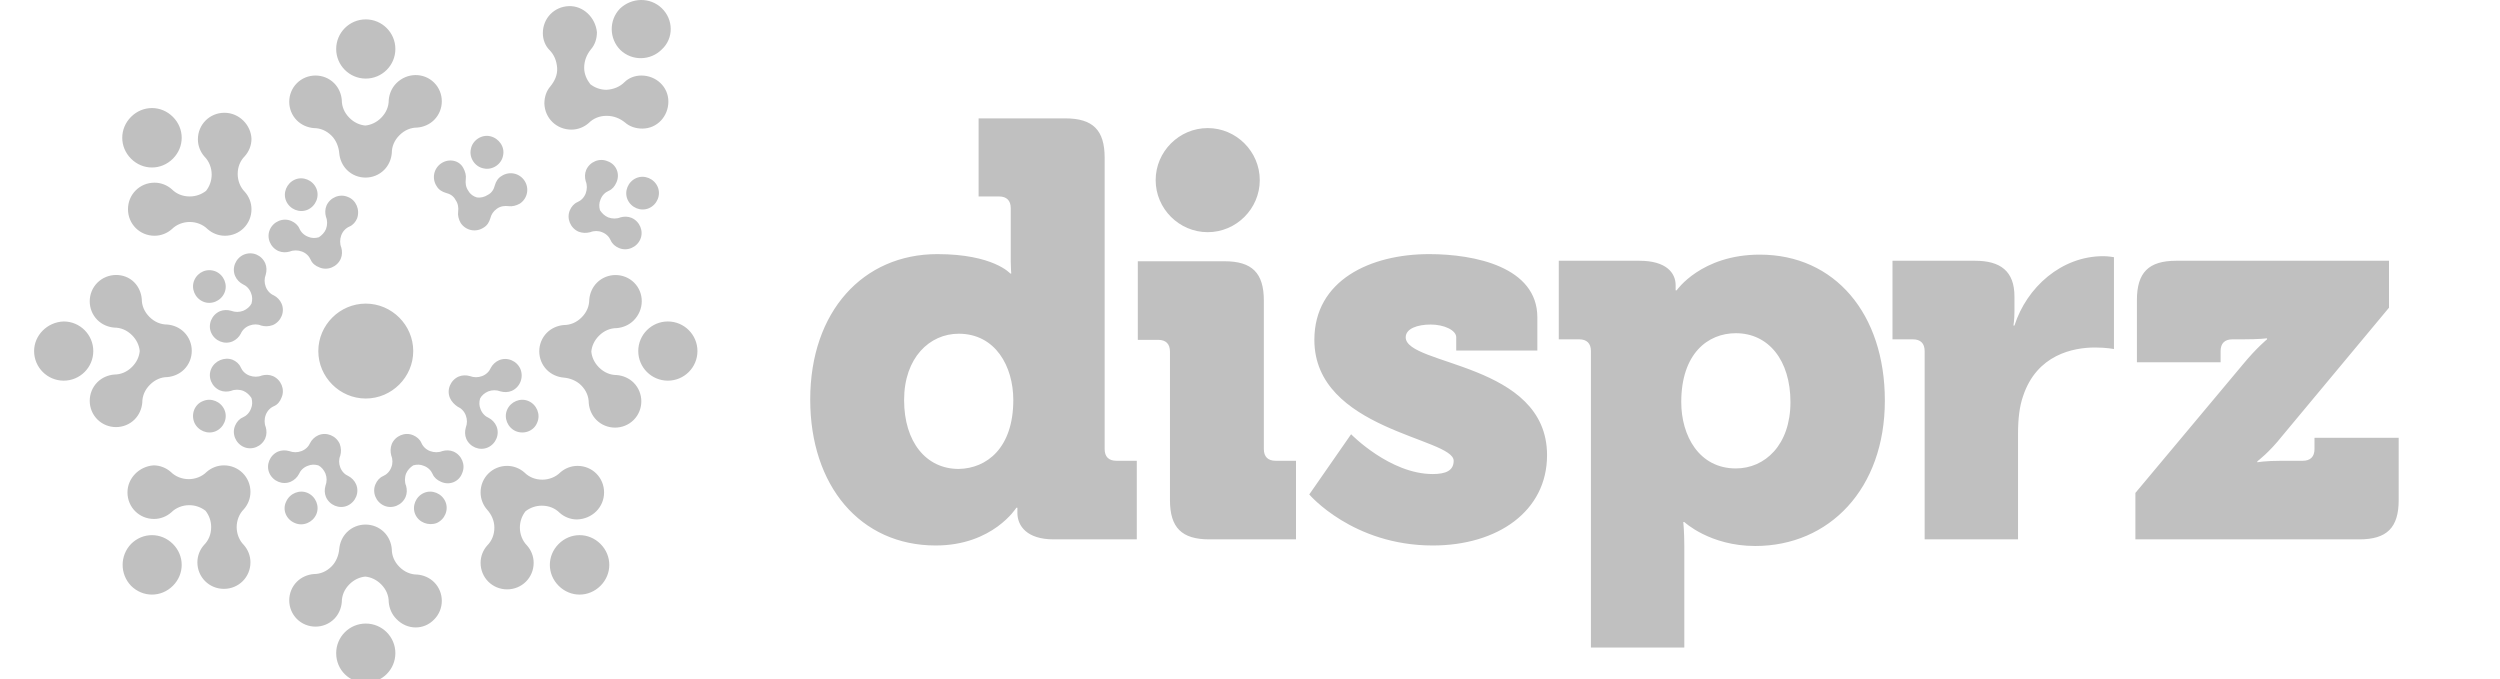
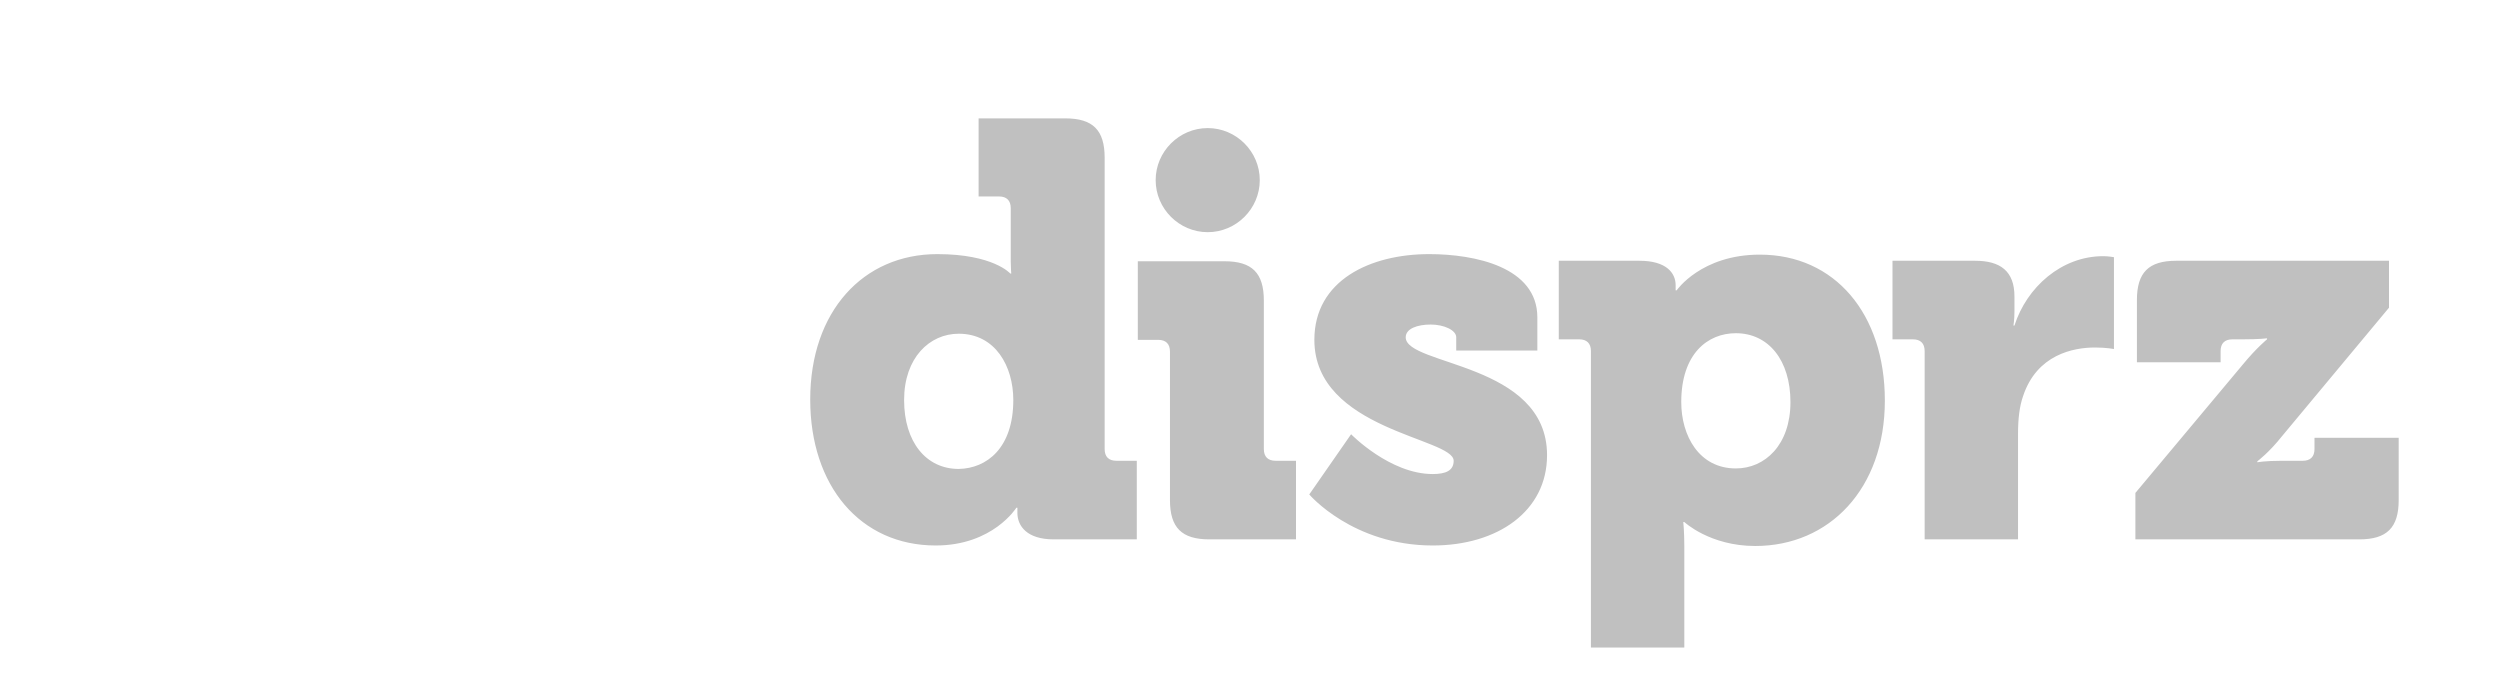
<svg xmlns="http://www.w3.org/2000/svg" fill="none" viewBox="0 0 184 50" height="50" width="184">
  <g clip-path="url(#clip0_4194_198)">
    <path fill="#C0C0C0" d="M176.543 32.223V36.805C176.543 38.833 175.68 39.697 173.652 39.697H157.165V36.279L165.051 26.853C166.103 25.576 166.854 24.975 166.854 24.975V24.9C166.854 24.9 166.328 24.975 165.051 24.975H164.3C163.737 24.975 163.436 25.276 163.436 25.839V26.665H157.277V22.083C157.277 20.055 158.141 19.192 160.169 19.192H175.83V22.647L167.981 32.073C167.004 33.312 166.14 33.951 166.14 33.951V34.026C166.14 34.026 166.666 33.913 167.981 33.913H169.483C170.046 33.913 170.347 33.613 170.347 33.05V32.223H176.543ZM154.198 25.576C155.024 25.576 155.587 25.689 155.587 25.689V18.929C155.587 18.929 155.174 18.854 154.799 18.854C151.719 18.854 149.165 21.144 148.264 23.961H148.189C148.189 23.961 148.264 23.548 148.264 22.91V21.82C148.264 19.943 147.212 19.192 145.372 19.192H139.288V24.975H140.79C141.354 24.975 141.654 25.276 141.654 25.839V39.697H148.527V31.923C148.527 30.796 148.639 29.895 148.902 29.144C149.916 26.102 152.583 25.576 154.198 25.576ZM138.725 29.482C138.725 35.979 134.631 40.185 129.185 40.185C125.843 40.185 123.965 38.42 123.965 38.42H123.89C123.89 38.42 123.965 39.134 123.965 40.185V47.659H117.092V25.839C117.092 25.276 116.792 24.975 116.229 24.975H114.726V19.192H120.66C122.651 19.192 123.327 20.093 123.327 20.994V21.37H123.402C123.402 21.37 125.205 18.741 129.523 18.741C135.044 18.741 138.725 23.097 138.725 29.482ZM131.777 29.594C131.777 26.515 130.162 24.524 127.758 24.524C125.693 24.524 123.74 26.027 123.74 29.594C123.74 32.073 125.054 34.477 127.758 34.477C129.899 34.477 131.777 32.749 131.777 29.594ZM103.46 24.825C103.46 24.186 104.324 23.886 105.3 23.886C106.276 23.886 107.178 24.299 107.178 24.825V25.801H113.149V23.36C113.149 19.642 108.53 18.703 105.187 18.703C100.868 18.703 96.737 20.619 96.737 25.013C96.737 31.66 106.99 32.223 106.99 33.913C106.99 34.627 106.427 34.89 105.45 34.89C102.295 34.89 99.441 31.96 99.441 31.96L96.362 36.392C96.362 36.392 99.554 40.148 105.45 40.148C110.22 40.148 113.863 37.631 113.863 33.5C113.863 26.665 103.46 26.928 103.46 24.825ZM89.001 39.697H95.385V33.913H93.883C93.32 33.913 93.019 33.613 93.019 33.05V22.121C93.019 20.093 92.155 19.229 90.127 19.229H83.743V25.013H85.245C85.808 25.013 86.109 25.313 86.109 25.876V36.805C86.109 38.833 86.973 39.697 89.001 39.697ZM92.719 13.258C92.719 11.155 90.991 9.427 88.888 9.427C86.785 9.427 85.057 11.155 85.057 13.258C85.057 15.361 86.785 17.088 88.888 17.088C90.991 17.088 92.719 15.361 92.719 13.258ZM77.546 39.697C75.593 39.697 74.88 38.721 74.88 37.744V37.368H74.805C74.805 37.368 73.077 40.148 68.871 40.148C63.313 40.148 59.632 35.754 59.632 29.407C59.632 22.91 63.538 18.703 68.984 18.703C73.115 18.703 74.354 20.13 74.354 20.13H74.429C74.429 20.13 74.391 19.717 74.391 19.229V15.323C74.391 14.76 74.091 14.459 73.528 14.459H72.025V8.713H78.41C80.438 8.713 81.302 9.577 81.302 11.605V33.05C81.302 33.613 81.602 33.913 82.166 33.913H83.668V39.697H77.546ZM74.579 29.444C74.579 26.965 73.265 24.562 70.561 24.562C68.42 24.562 66.542 26.327 66.542 29.444C66.542 32.524 68.157 34.514 70.561 34.514C72.626 34.477 74.579 32.974 74.579 29.444Z" />
-     <path fill="#C0C0C0" d="M26.921 1.427C28.123 1.427 29.099 2.404 29.099 3.606C29.099 4.807 28.123 5.784 26.921 5.784C25.719 5.784 24.743 4.807 24.743 3.606C24.743 2.404 25.719 1.427 26.921 1.427ZM26.921 50.25C28.123 50.25 29.099 49.274 29.099 48.072C29.099 46.87 28.123 45.894 26.921 45.894C25.719 45.894 24.743 46.87 24.743 48.072C24.743 49.311 25.719 50.25 26.921 50.25ZM2.51 25.839C2.51 27.041 3.486 28.017 4.688 28.017C5.89 28.017 6.866 27.041 6.866 25.839C6.866 24.637 5.89 23.66 4.688 23.66C3.486 23.698 2.51 24.674 2.51 25.839ZM51.332 25.839C51.332 24.637 50.356 23.66 49.154 23.66C47.952 23.66 46.976 24.637 46.976 25.839C46.976 27.041 47.952 28.017 49.154 28.017C50.356 28.017 51.332 27.041 51.332 25.839ZM9.645 8.601C8.782 9.464 8.782 10.816 9.645 11.68C10.509 12.544 11.861 12.544 12.725 11.68C13.589 10.816 13.589 9.464 12.725 8.601C11.861 7.737 10.509 7.737 9.645 8.601ZM44.197 43.114C45.06 42.251 45.06 40.899 44.197 40.035C43.333 39.171 41.981 39.171 41.117 40.035C40.253 40.899 40.253 42.251 41.117 43.114C41.981 43.978 43.333 43.978 44.197 43.114ZM9.645 43.114C10.509 43.978 11.861 43.978 12.725 43.114C13.589 42.251 13.589 40.899 12.725 40.035C11.861 39.171 10.509 39.171 9.645 40.035C8.819 40.899 8.819 42.251 9.645 43.114ZM21.701 13.22C21.1 13.483 20.799 14.196 21.062 14.797C21.325 15.398 22.039 15.699 22.64 15.436C23.241 15.173 23.541 14.459 23.278 13.858C23.015 13.258 22.302 12.957 21.701 13.22ZM32.141 38.495C32.742 38.232 33.043 37.519 32.78 36.918C32.517 36.317 31.803 36.016 31.202 36.279C30.602 36.542 30.301 37.256 30.564 37.857C30.827 38.458 31.54 38.72 32.141 38.495ZM14.302 31.096C14.565 31.697 15.279 31.998 15.88 31.735C16.48 31.472 16.781 30.759 16.518 30.158C16.255 29.557 15.542 29.256 14.941 29.519C14.34 29.744 14.039 30.458 14.302 31.096ZM48.403 13.746C48.14 13.145 47.426 12.844 46.826 13.107C46.225 13.37 45.924 14.084 46.187 14.685C46.45 15.286 47.164 15.586 47.764 15.323C48.365 15.06 48.666 14.347 48.403 13.746ZM14.302 20.619C14.039 21.219 14.34 21.933 14.941 22.196C15.542 22.459 16.255 22.158 16.518 21.557C16.781 20.956 16.48 20.243 15.88 19.98C15.241 19.717 14.565 20.018 14.302 20.619ZM39.54 31.096C39.803 30.496 39.502 29.782 38.901 29.519C38.3 29.256 37.587 29.557 37.324 30.158C37.061 30.759 37.362 31.472 37.962 31.735C38.601 31.998 39.315 31.697 39.54 31.096ZM21.701 38.495C22.302 38.758 23.015 38.458 23.278 37.857C23.541 37.256 23.241 36.542 22.64 36.279C22.039 36.016 21.325 36.317 21.062 36.918C20.762 37.519 21.062 38.232 21.701 38.495ZM36.085 10.028C35.446 9.877 34.77 10.328 34.657 10.967C34.507 11.605 34.958 12.281 35.596 12.394C36.235 12.544 36.911 12.093 37.024 11.455C37.174 10.816 36.723 10.178 36.085 10.028ZM26.921 29.331C28.836 29.331 30.414 27.754 30.414 25.839C30.414 23.923 28.836 22.346 26.921 22.346C25.006 22.346 23.428 23.923 23.428 25.839C23.428 27.754 25.006 29.331 26.921 29.331ZM48.703 0.601C47.84 -0.225 46.488 -0.187 45.624 0.639C44.798 1.503 44.835 2.855 45.661 3.681C46.525 4.507 47.877 4.469 48.703 3.643C49.605 2.817 49.567 1.427 48.703 0.601ZM31.953 6.084C32.705 6.835 32.705 8.075 31.953 8.826C31.616 9.164 31.165 9.352 30.714 9.389C30.226 9.389 29.775 9.577 29.4 9.953C29.024 10.328 28.836 10.779 28.836 11.267C28.799 11.718 28.611 12.168 28.273 12.506C27.522 13.258 26.283 13.258 25.532 12.506C25.194 12.168 25.006 11.718 24.968 11.267C24.931 10.816 24.743 10.328 24.405 9.99C24.029 9.615 23.579 9.427 23.09 9.427C22.64 9.389 22.189 9.201 21.851 8.863C21.1 8.112 21.1 6.873 21.851 6.122C22.602 5.371 23.841 5.371 24.593 6.122C24.931 6.46 25.118 6.911 25.156 7.361C25.156 7.849 25.344 8.3 25.719 8.676C26.057 9.014 26.47 9.201 26.884 9.239C27.297 9.201 27.71 9.014 28.048 8.676C28.423 8.3 28.611 7.849 28.611 7.361C28.649 6.911 28.836 6.46 29.174 6.122C29.963 5.333 31.202 5.333 31.953 6.084ZM31.953 45.593C32.705 44.842 32.705 43.603 31.953 42.852C31.616 42.514 31.165 42.326 30.714 42.288C30.226 42.288 29.775 42.1 29.4 41.725C29.024 41.349 28.836 40.899 28.836 40.41C28.799 39.96 28.611 39.509 28.273 39.171C27.522 38.42 26.283 38.42 25.532 39.171C25.194 39.509 25.006 39.96 24.968 40.41C24.931 40.861 24.743 41.349 24.405 41.687C24.029 42.063 23.579 42.251 23.09 42.251C22.64 42.288 22.189 42.476 21.851 42.814C21.1 43.565 21.1 44.804 21.851 45.556C22.602 46.307 23.841 46.307 24.593 45.556C24.931 45.218 25.118 44.767 25.156 44.316C25.156 43.828 25.344 43.377 25.719 43.002C26.057 42.664 26.47 42.476 26.884 42.438C27.297 42.476 27.71 42.664 28.048 43.002C28.423 43.377 28.611 43.828 28.611 44.316C28.649 44.767 28.836 45.218 29.174 45.556C29.963 46.382 31.202 46.382 31.953 45.593ZM25.607 14.497C25.006 14.234 24.292 14.534 24.029 15.135C23.917 15.398 23.917 15.699 23.992 15.961C24.104 16.224 24.104 16.562 23.992 16.863C23.879 17.126 23.691 17.314 23.466 17.464C23.203 17.539 22.94 17.539 22.677 17.426C22.377 17.314 22.151 17.088 22.039 16.825C21.926 16.562 21.701 16.375 21.438 16.262C20.837 15.999 20.123 16.299 19.861 16.9C19.598 17.501 19.898 18.215 20.499 18.478C20.762 18.59 21.062 18.59 21.325 18.515C21.588 18.403 21.926 18.403 22.227 18.515C22.527 18.628 22.752 18.853 22.865 19.116C22.978 19.379 23.203 19.567 23.503 19.68C24.104 19.942 24.818 19.642 25.081 19.041C25.194 18.778 25.194 18.478 25.118 18.215C25.006 17.952 25.006 17.614 25.118 17.314C25.231 17.013 25.456 16.788 25.719 16.675C25.982 16.562 26.17 16.337 26.283 16.074C26.508 15.436 26.207 14.722 25.607 14.497ZM34.019 34.815C34.282 34.214 33.981 33.5 33.381 33.237C33.118 33.124 32.817 33.124 32.554 33.2C32.291 33.312 31.953 33.312 31.653 33.2C31.353 33.087 31.127 32.862 31.015 32.599C30.902 32.336 30.677 32.148 30.414 32.035C29.813 31.773 29.099 32.073 28.836 32.674C28.724 32.974 28.724 33.237 28.799 33.538C28.912 33.801 28.912 34.139 28.799 34.401C28.686 34.702 28.461 34.927 28.198 35.04C27.935 35.153 27.747 35.378 27.635 35.641C27.372 36.242 27.672 36.955 28.273 37.218C28.874 37.481 29.587 37.181 29.85 36.58C29.963 36.317 29.963 36.016 29.888 35.754C29.775 35.491 29.775 35.153 29.888 34.852C30.001 34.589 30.188 34.401 30.414 34.251C30.677 34.176 30.939 34.176 31.202 34.289C31.503 34.401 31.728 34.627 31.841 34.89C31.953 35.153 32.179 35.34 32.442 35.453C33.08 35.754 33.794 35.453 34.019 34.815ZM15.542 27.153C15.279 27.754 15.579 28.468 16.18 28.73C16.443 28.843 16.743 28.843 17.006 28.768C17.269 28.655 17.607 28.655 17.908 28.768C18.171 28.881 18.358 29.069 18.509 29.294C18.584 29.557 18.584 29.82 18.471 30.082C18.358 30.383 18.133 30.608 17.87 30.721C17.607 30.834 17.419 31.059 17.307 31.322C17.044 31.923 17.344 32.636 17.945 32.899C18.546 33.162 19.26 32.862 19.523 32.261C19.635 31.998 19.635 31.697 19.56 31.434C19.447 31.172 19.447 30.834 19.56 30.533C19.673 30.233 19.898 30.007 20.161 29.895C20.424 29.782 20.612 29.557 20.724 29.256C20.987 28.655 20.687 27.942 20.086 27.679C19.823 27.566 19.523 27.566 19.26 27.641C18.997 27.754 18.659 27.754 18.358 27.641C18.058 27.529 17.832 27.303 17.72 27.041C17.607 26.778 17.382 26.59 17.119 26.477C16.518 26.252 15.805 26.552 15.542 27.153ZM44.722 11.868C44.122 11.605 43.408 11.905 43.145 12.506C43.032 12.769 43.032 13.07 43.108 13.333C43.22 13.595 43.22 13.934 43.108 14.234C42.995 14.534 42.77 14.76 42.507 14.872C42.244 14.985 42.056 15.21 41.943 15.473C41.681 16.074 41.981 16.788 42.582 17.051C42.882 17.163 43.145 17.163 43.446 17.088C43.709 16.976 44.047 16.976 44.309 17.088C44.61 17.201 44.835 17.426 44.948 17.689C45.06 17.952 45.286 18.14 45.549 18.252C46.15 18.515 46.863 18.215 47.126 17.614C47.389 17.013 47.089 16.299 46.488 16.037C46.225 15.924 45.924 15.924 45.661 15.999C45.398 16.112 45.06 16.112 44.76 15.999C44.497 15.886 44.309 15.699 44.159 15.473C44.084 15.21 44.084 14.947 44.197 14.685C44.309 14.384 44.535 14.159 44.798 14.046C45.06 13.934 45.248 13.708 45.361 13.445C45.661 12.807 45.361 12.093 44.722 11.868ZM17.945 18.741C17.344 19.004 17.044 19.717 17.307 20.318C17.419 20.581 17.645 20.806 17.87 20.919C18.133 21.032 18.358 21.257 18.471 21.557C18.584 21.82 18.584 22.083 18.509 22.346C18.396 22.571 18.171 22.759 17.908 22.872C17.607 22.985 17.307 22.985 17.006 22.872C16.743 22.797 16.443 22.797 16.18 22.909C15.579 23.172 15.279 23.886 15.542 24.487C15.805 25.088 16.518 25.388 17.119 25.125C17.382 25.012 17.607 24.787 17.72 24.562C17.832 24.299 18.058 24.074 18.358 23.961C18.659 23.848 18.959 23.848 19.222 23.961C19.485 24.036 19.785 24.036 20.086 23.923C20.687 23.66 20.987 22.947 20.724 22.346C20.612 22.083 20.386 21.858 20.161 21.745C19.898 21.633 19.673 21.407 19.56 21.107C19.447 20.806 19.447 20.506 19.56 20.205C19.635 19.942 19.635 19.642 19.523 19.379C19.26 18.778 18.584 18.478 17.945 18.741ZM38.3 27.153C38.038 26.552 37.324 26.252 36.723 26.515C36.46 26.627 36.235 26.853 36.122 27.078C36.01 27.341 35.784 27.566 35.484 27.679C35.183 27.792 34.883 27.792 34.582 27.679C34.319 27.604 34.019 27.604 33.756 27.716C33.155 27.979 32.855 28.693 33.118 29.294C33.23 29.557 33.456 29.782 33.681 29.932C33.944 30.045 34.169 30.27 34.282 30.571C34.395 30.871 34.395 31.172 34.282 31.472C34.207 31.735 34.207 32.035 34.319 32.298C34.582 32.899 35.296 33.2 35.897 32.937C36.498 32.674 36.798 31.96 36.535 31.359C36.423 31.096 36.197 30.871 35.972 30.759C35.709 30.646 35.484 30.421 35.371 30.12C35.258 29.857 35.258 29.594 35.334 29.331C35.446 29.106 35.672 28.918 35.934 28.806C36.235 28.693 36.535 28.693 36.836 28.806C37.099 28.881 37.399 28.881 37.662 28.768C38.263 28.505 38.563 27.792 38.3 27.153ZM19.823 34.815C20.086 35.416 20.799 35.716 21.4 35.453C21.663 35.34 21.889 35.115 22.001 34.89C22.114 34.627 22.339 34.401 22.64 34.289C22.903 34.176 23.166 34.176 23.428 34.251C23.654 34.364 23.841 34.589 23.954 34.852C24.067 35.153 24.067 35.453 23.954 35.754C23.879 36.016 23.879 36.317 23.992 36.58C24.255 37.181 24.968 37.481 25.569 37.218C26.17 36.955 26.47 36.242 26.207 35.641C26.095 35.378 25.869 35.153 25.644 35.04C25.381 34.927 25.156 34.702 25.043 34.401C24.931 34.101 24.931 33.801 25.043 33.538C25.118 33.275 25.118 32.974 25.006 32.674C24.743 32.073 24.029 31.773 23.428 32.035C23.166 32.148 22.94 32.373 22.828 32.599C22.715 32.862 22.489 33.087 22.189 33.2C21.889 33.312 21.588 33.312 21.288 33.2C21.025 33.124 20.724 33.124 20.461 33.237C19.861 33.5 19.56 34.214 19.823 34.815ZM32.479 12.018C31.916 12.394 31.766 13.145 32.141 13.708C32.291 13.971 32.554 14.121 32.817 14.196C33.118 14.271 33.381 14.422 33.531 14.722C33.719 14.985 33.756 15.286 33.719 15.586C33.681 15.849 33.756 16.149 33.906 16.412C34.282 16.976 35.033 17.126 35.596 16.75C35.859 16.6 36.01 16.337 36.085 16.074C36.16 15.774 36.31 15.548 36.573 15.361C36.836 15.173 37.136 15.135 37.437 15.173C37.7 15.21 38 15.135 38.263 14.985C38.826 14.61 38.977 13.858 38.601 13.295C38.225 12.732 37.474 12.582 36.911 12.957C36.648 13.107 36.498 13.37 36.423 13.633C36.348 13.934 36.197 14.196 35.897 14.347C35.672 14.497 35.371 14.572 35.108 14.534C34.845 14.459 34.62 14.309 34.47 14.046C34.282 13.783 34.244 13.483 34.282 13.182C34.319 12.919 34.244 12.619 34.094 12.356C33.794 11.793 33.043 11.643 32.479 12.018ZM7.167 20.806C6.416 21.557 6.416 22.797 7.167 23.548C7.505 23.886 7.955 24.074 8.406 24.111C8.894 24.111 9.345 24.299 9.72 24.674C10.059 25.012 10.246 25.426 10.284 25.839C10.246 26.252 10.059 26.665 9.72 27.003C9.345 27.378 8.894 27.566 8.406 27.566C7.955 27.604 7.505 27.792 7.167 28.13C6.416 28.881 6.416 30.12 7.167 30.871C7.918 31.622 9.157 31.622 9.908 30.871C10.246 30.533 10.434 30.082 10.472 29.632C10.472 29.144 10.659 28.693 11.035 28.317C11.411 27.942 11.861 27.754 12.312 27.754C12.762 27.716 13.213 27.529 13.551 27.191C14.302 26.44 14.302 25.2 13.551 24.449C13.213 24.111 12.762 23.923 12.312 23.886C11.824 23.886 11.373 23.698 10.997 23.323C10.622 22.947 10.434 22.496 10.434 22.008C10.396 21.557 10.209 21.107 9.871 20.769C9.157 20.055 7.918 20.055 7.167 20.806ZM46.675 20.806C45.924 20.055 44.685 20.055 43.934 20.806C43.596 21.144 43.408 21.595 43.37 22.046C43.37 22.534 43.183 22.985 42.807 23.36C42.432 23.736 41.981 23.923 41.493 23.923C41.042 23.961 40.591 24.149 40.253 24.487C39.502 25.238 39.502 26.477 40.253 27.228C40.591 27.566 41.042 27.754 41.493 27.792C41.943 27.829 42.432 28.017 42.77 28.355C43.145 28.73 43.333 29.181 43.333 29.669C43.37 30.12 43.558 30.571 43.896 30.909C44.647 31.66 45.887 31.66 46.638 30.909C47.389 30.158 47.389 28.918 46.638 28.167C46.3 27.829 45.849 27.641 45.398 27.604C44.91 27.604 44.46 27.416 44.084 27.041C43.746 26.703 43.558 26.289 43.521 25.876C43.558 25.463 43.746 25.05 44.084 24.712C44.46 24.337 44.91 24.149 45.398 24.149C45.849 24.111 46.3 23.923 46.638 23.585C47.426 22.797 47.426 21.557 46.675 20.806ZM16.518 8.3C15.429 8.3 14.565 9.164 14.565 10.253C14.565 10.741 14.753 11.192 15.053 11.53C15.391 11.868 15.579 12.356 15.579 12.844C15.579 13.295 15.429 13.708 15.166 14.046C14.828 14.309 14.415 14.459 13.964 14.459C13.438 14.459 12.988 14.271 12.65 13.934C12.312 13.633 11.861 13.445 11.373 13.445C10.284 13.445 9.42 14.309 9.42 15.398C9.42 16.487 10.284 17.351 11.373 17.351C11.861 17.351 12.312 17.163 12.65 16.863C12.988 16.525 13.476 16.337 13.964 16.337C14.453 16.337 14.941 16.525 15.279 16.863C15.617 17.163 16.067 17.351 16.556 17.351C17.645 17.351 18.509 16.487 18.509 15.398C18.509 14.91 18.321 14.459 18.02 14.121C17.682 13.783 17.494 13.295 17.494 12.807C17.494 12.281 17.682 11.83 18.02 11.492C18.321 11.154 18.509 10.704 18.509 10.216C18.471 9.201 17.607 8.3 16.518 8.3ZM44.46 36.242C44.46 35.153 43.596 34.289 42.507 34.289C42.019 34.289 41.568 34.477 41.23 34.777C40.892 35.115 40.404 35.303 39.915 35.303C39.39 35.303 38.939 35.115 38.601 34.777C38.263 34.477 37.812 34.289 37.324 34.289C36.235 34.289 35.371 35.153 35.371 36.242C35.371 36.73 35.559 37.181 35.859 37.519C36.16 37.857 36.385 38.307 36.385 38.833C36.385 39.359 36.197 39.809 35.859 40.148C35.559 40.486 35.371 40.936 35.371 41.424C35.371 42.514 36.235 43.377 37.324 43.377C38.413 43.377 39.277 42.514 39.277 41.424C39.277 40.936 39.089 40.486 38.789 40.148C38.451 39.809 38.263 39.321 38.263 38.833C38.263 38.382 38.413 37.969 38.676 37.631C39.014 37.368 39.427 37.218 39.878 37.218C40.404 37.218 40.854 37.406 41.192 37.744C41.53 38.044 41.981 38.232 42.469 38.232C43.596 38.195 44.46 37.331 44.46 36.242ZM9.382 36.242C9.382 37.331 10.246 38.195 11.335 38.195C11.824 38.195 12.274 38.007 12.612 37.706C12.95 37.368 13.438 37.181 13.927 37.181C14.377 37.181 14.79 37.331 15.129 37.594C15.391 37.932 15.542 38.345 15.542 38.795C15.542 39.321 15.354 39.772 15.016 40.11C14.715 40.448 14.528 40.899 14.528 41.387C14.528 42.476 15.391 43.34 16.48 43.34C17.57 43.34 18.433 42.476 18.433 41.387C18.433 40.899 18.246 40.448 17.945 40.11C17.607 39.772 17.419 39.284 17.419 38.795C17.419 38.307 17.607 37.819 17.945 37.481C18.246 37.143 18.433 36.692 18.433 36.204C18.433 35.115 17.57 34.251 16.48 34.251C15.992 34.251 15.542 34.439 15.204 34.739C14.866 35.078 14.377 35.265 13.889 35.265C13.401 35.265 12.913 35.078 12.575 34.739C12.237 34.439 11.786 34.251 11.298 34.251C10.246 34.326 9.382 35.19 9.382 36.242ZM41.868 0.451C40.779 0.489 39.953 1.352 39.953 2.441C39.953 2.93 40.141 3.38 40.441 3.681C40.779 4.019 40.967 4.469 41.005 4.995C41.042 5.521 40.817 5.972 40.516 6.347C40.216 6.685 40.066 7.136 40.066 7.624C40.103 8.713 40.967 9.54 42.056 9.54C42.544 9.54 42.995 9.352 43.333 9.051C43.671 8.713 44.122 8.525 44.647 8.525C45.173 8.525 45.624 8.713 45.999 9.014C46.337 9.314 46.788 9.464 47.276 9.464C48.365 9.464 49.192 8.563 49.192 7.474C49.192 6.385 48.29 5.559 47.201 5.559C46.713 5.559 46.262 5.746 45.962 6.047C45.624 6.385 45.173 6.573 44.647 6.61C44.197 6.61 43.784 6.46 43.446 6.197C43.183 5.859 42.995 5.446 42.995 4.995C42.995 4.469 43.183 4.019 43.483 3.643C43.784 3.305 43.934 2.855 43.934 2.366C43.821 1.277 42.92 0.413 41.868 0.451Z" />
  </g>
  <defs>
    <clipPath id="clip0_4194_198">
      <rect fill="white" height="50" width="184" />
    </clipPath>
  </defs>
</svg>